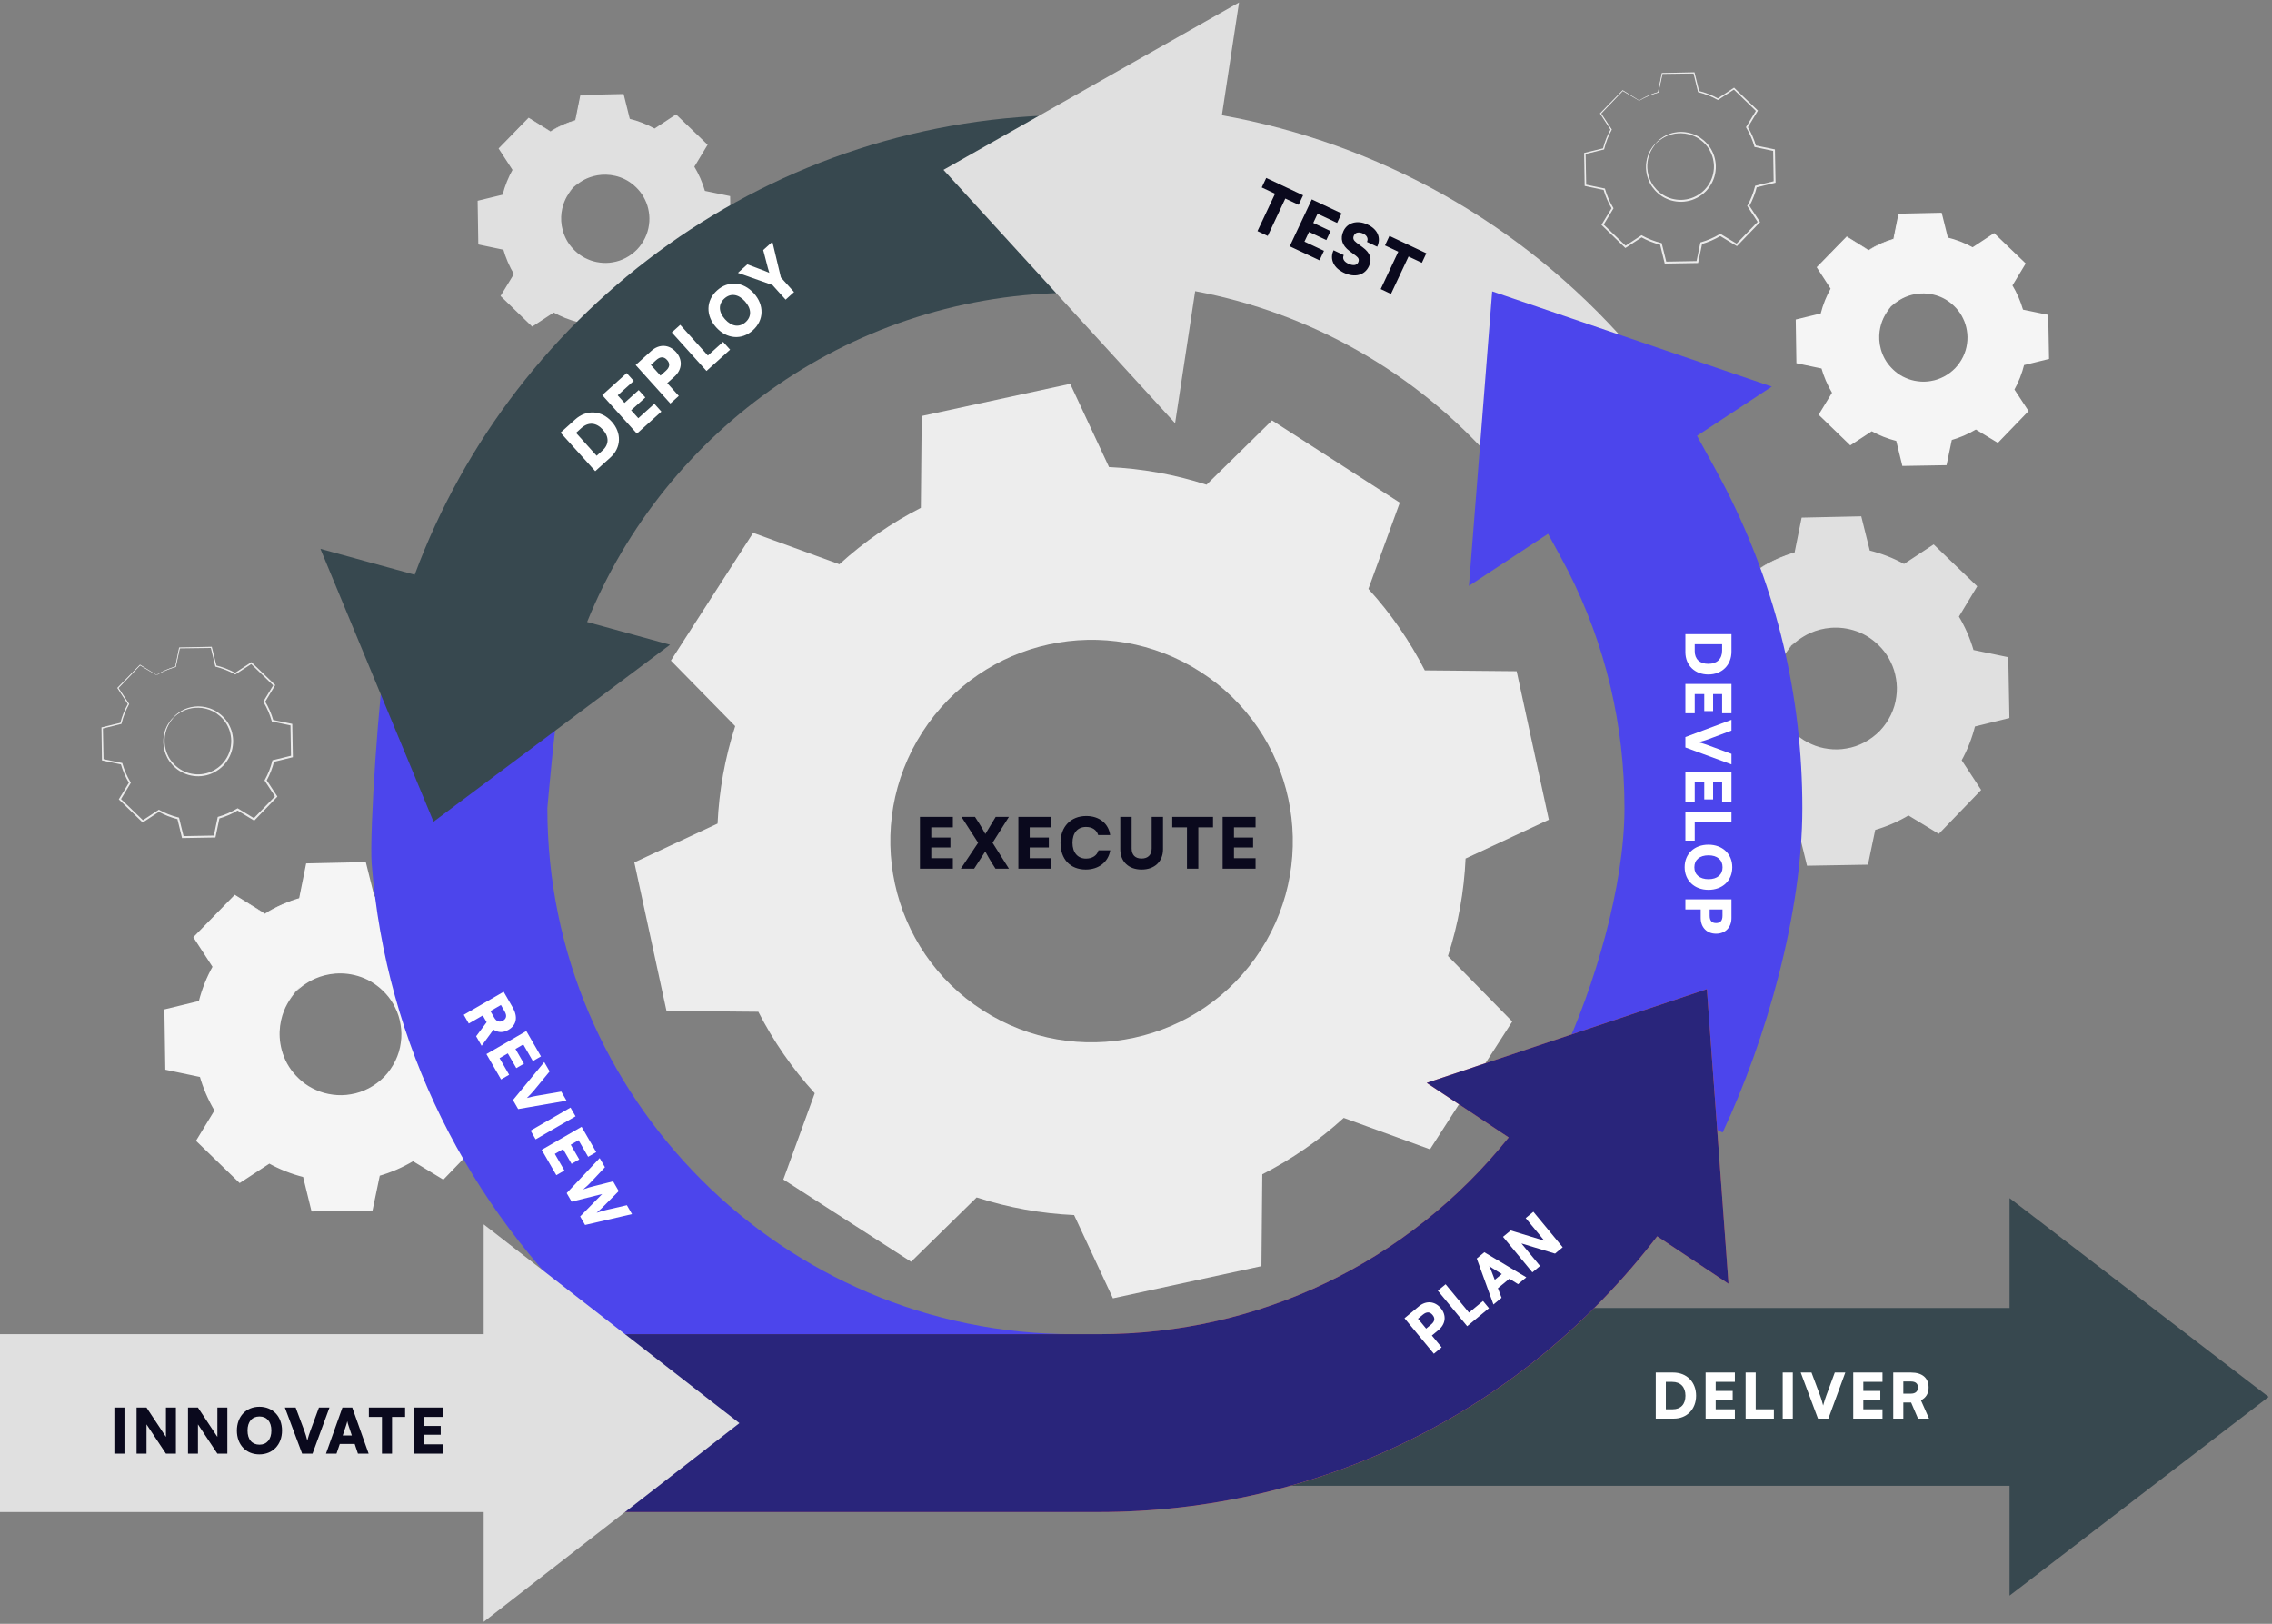
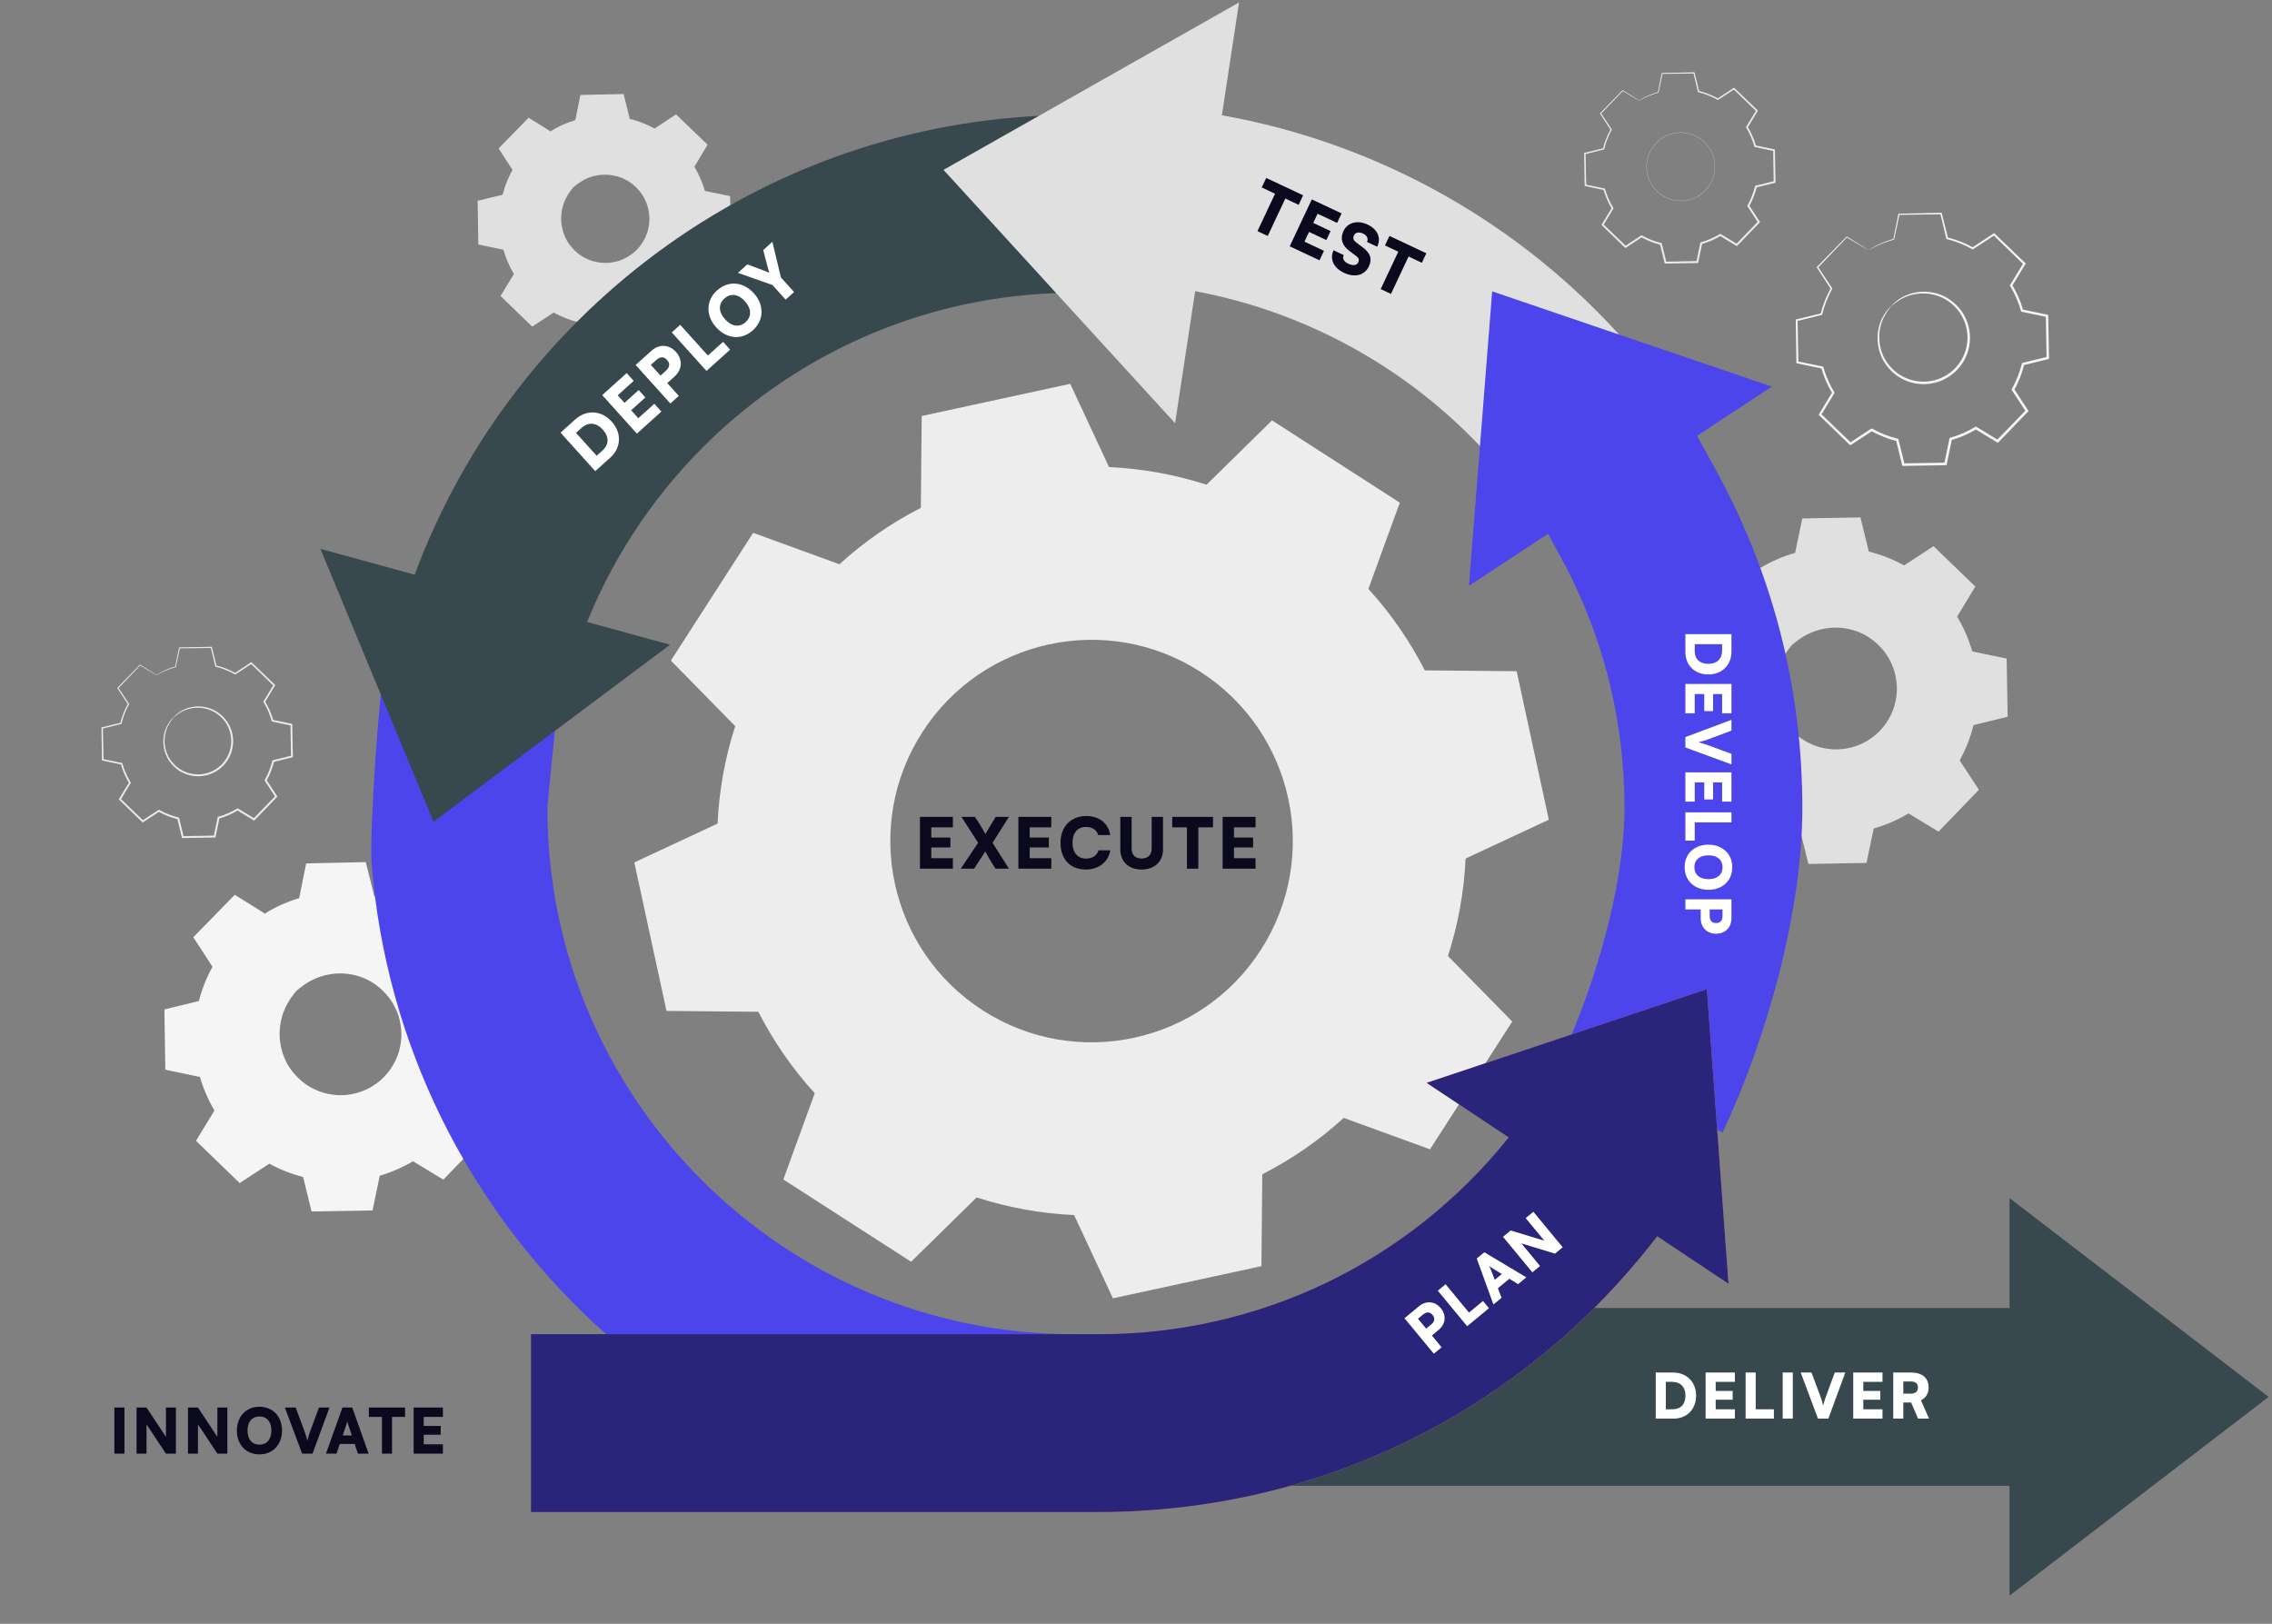
<svg xmlns="http://www.w3.org/2000/svg" width="652" height="466" viewBox="0 0 652 466" fill="none">
  <rect x="0" y="0" width="652" height="466" fill="#808080" stroke="none" />
  <path d="M505.171 162.991C508.327 161.084 511.686 159.637 515.151 158.654L517.207 148.776L533.896 148.483L536.298 158.283C539.794 159.145 543.204 160.472 546.424 162.266L554.859 156.738L566.867 168.333L561.639 176.956C563.546 180.112 564.992 183.473 565.976 186.938L575.852 188.994L576.146 205.683L566.347 208.086C565.485 211.583 564.158 214.99 562.363 218.211L567.892 226.646L556.299 238.655L547.676 233.427C544.52 235.335 541.16 236.779 537.695 237.764L535.638 247.642L518.949 247.934L516.547 238.135C513.051 237.273 509.642 235.946 506.421 234.151L497.986 239.68L485.977 228.086L491.205 219.464C489.297 216.307 487.852 212.949 486.867 209.482L476.989 207.427L476.696 190.737L486.496 188.334C487.358 184.838 488.685 181.431 490.479 178.21L484.951 169.775L496.545 157.765L505.171 162.991ZM514.067 185.224C507.198 192.339 507.396 203.675 514.513 210.543C521.628 217.412 532.964 217.212 539.832 210.097C546.7 202.982 546.503 191.646 539.386 184.778C532.273 177.91 520.937 178.109 514.067 185.224Z" fill="#E0E0E0" />
  <path d="M514.072 185.223C514.072 185.223 515.008 183.903 517.406 182.297C519.759 180.73 523.872 178.985 529.088 179.535C531.656 179.824 534.466 180.661 537.028 182.356C539.562 184.05 541.954 186.461 543.449 189.591C544.235 191.128 544.781 192.836 545.078 194.618C545.399 196.396 545.446 198.268 545.179 200.13C544.725 203.871 542.957 207.557 540.209 210.453C537.41 213.303 533.788 215.201 530.065 215.788C528.213 216.121 526.34 216.141 524.551 215.881C522.759 215.648 521.034 215.163 519.471 214.43C516.29 213.047 513.796 210.74 512.014 208.267C510.23 205.766 509.295 202.987 508.917 200.431C508.184 195.237 509.783 191.066 511.267 188.66C512.786 186.205 514.072 185.223 514.072 185.223C514.168 185.304 512.99 186.398 511.611 188.856C510.262 191.271 508.835 195.346 509.631 200.319C510.041 202.767 510.975 205.409 512.706 207.772C514.434 210.107 516.828 212.28 519.854 213.564C521.341 214.248 522.979 214.696 524.677 214.907C526.372 215.143 528.144 215.117 529.894 214.794C533.414 214.229 536.822 212.43 539.468 209.739C542.063 206.999 543.739 203.531 544.18 199.993C544.441 198.233 544.405 196.462 544.108 194.776C543.838 193.088 543.333 191.466 542.596 190.005C541.206 187.027 538.952 184.712 536.557 183.065C534.137 181.418 531.463 180.578 529.002 180.255C524.005 179.635 519.982 181.203 517.615 182.636C515.208 184.101 514.157 185.316 514.072 185.223Z" fill="#E0E0E0" />
-   <path d="M505.17 162.99C505.17 163.004 504.984 162.906 504.614 162.696C504.208 162.462 503.665 162.147 502.96 161.74C501.452 160.85 499.28 159.566 496.46 157.901L496.663 157.875C493.713 160.968 489.832 165.033 485.14 169.95L485.17 169.628C486.854 172.177 488.729 175.009 490.732 178.041L490.832 178.192L490.744 178.354C489.105 181.322 487.727 184.702 486.825 188.412L486.777 188.61L486.577 188.659C483.524 189.417 480.221 190.236 476.784 191.09L477.063 190.728C477.168 195.983 477.278 201.559 477.394 207.415L477.073 207.027C480.131 207.658 483.501 208.352 486.953 209.063L487.205 209.116L487.275 209.363C488.192 212.585 489.625 216.01 491.583 219.231L491.722 219.46L491.583 219.69C489.966 222.365 488.183 225.316 486.367 228.32L486.294 227.753C490.07 231.39 494.143 235.312 498.317 239.333L497.723 239.278C500.348 237.554 503.232 235.66 506.152 233.741L506.399 233.58L506.657 233.723C509.601 235.365 513.041 236.765 516.663 237.652L516.956 237.722L517.027 238.014C517.782 241.084 518.605 244.431 519.436 247.812L518.938 247.429C524.222 247.334 529.885 247.232 535.627 247.13L535.138 247.535C535.786 244.415 536.485 241.048 537.191 237.657L537.255 237.352L537.553 237.268C540.84 236.338 544.244 234.901 547.399 232.991L547.407 232.985L547.676 232.825L547.938 232.985C550.834 234.741 553.711 236.486 556.561 238.214L555.927 238.296C559.845 234.239 563.712 230.236 567.523 226.291L567.464 226.923C565.604 224.082 563.763 221.27 561.939 218.485L561.772 218.23L561.921 217.963C563.694 214.788 565.011 211.41 565.862 207.964L565.936 207.672L566.228 207.601C569.543 206.792 572.806 205.994 576.029 205.207L575.656 205.689C575.561 199.992 575.47 194.427 575.379 189.001L575.754 189.455C572.404 188.754 569.112 188.065 565.88 187.387L565.607 187.329L565.531 187.062C564.531 183.524 563.072 180.199 561.257 177.185L561.117 176.954L561.257 176.725C563.054 173.771 564.797 170.908 566.498 168.112L566.567 168.64C562.352 164.553 558.372 160.695 554.583 157.021L555.071 157.067C552.1 159.003 549.312 160.821 546.624 162.575L546.436 162.697L546.242 162.588C542.88 160.708 539.51 159.437 536.213 158.61L536.013 158.561L535.967 158.363C535.106 154.799 534.329 151.589 533.597 148.557L533.897 148.788C527.431 148.873 521.923 148.945 517.207 149.007L517.427 148.823C516.58 152.763 515.887 155.996 515.309 158.689L515.286 158.787L515.191 158.813C511.659 159.799 509.176 160.951 507.559 161.748C506.788 162.151 506.196 162.46 505.764 162.686C505.363 162.908 505.17 163.004 505.17 162.99C505.171 162.977 505.36 162.845 505.726 162.611C506.108 162.376 506.686 162.024 507.485 161.597C509.082 160.747 511.558 159.537 515.104 158.493L514.989 158.617C515.532 155.918 516.184 152.677 516.98 148.725L517.016 148.546L517.202 148.542C521.917 148.438 527.425 148.318 533.891 148.176L534.132 148.171L534.191 148.408C534.944 151.436 535.74 154.64 536.626 158.198L536.379 157.951C539.735 158.77 543.171 160.043 546.604 161.94L546.224 161.954C548.904 160.187 551.683 158.356 554.645 156.405L554.907 156.232L555.135 156.451C558.938 160.108 562.934 163.951 567.166 168.021L567.411 168.256L567.235 168.549C565.542 171.35 563.81 174.22 562.022 177.18L562.024 176.72C563.888 179.797 565.391 183.19 566.422 186.805L566.073 186.481C569.308 187.15 572.601 187.832 575.953 188.525L576.322 188.601L576.329 188.979C576.43 194.406 576.534 199.97 576.64 205.667L576.647 206.058L576.267 206.151C573.045 206.945 569.783 207.746 566.471 208.561L566.835 208.197C565.967 211.73 564.622 215.192 562.808 218.449L562.789 217.929C564.615 220.711 566.458 223.522 568.321 226.361L568.543 226.701L568.261 226.993C564.453 230.941 560.588 234.945 556.671 239.005L556.387 239.3L556.037 239.088C553.186 237.359 550.308 235.616 547.413 233.861H547.944L547.934 233.867C544.698 235.827 541.207 237.3 537.837 238.252L538.198 237.864C537.492 241.255 536.79 244.622 536.14 247.741L536.058 248.139L535.649 248.146C529.908 248.244 524.244 248.341 518.96 248.432L518.558 248.439L518.463 248.048C517.636 244.666 516.818 241.318 516.067 238.247L516.43 238.612C512.719 237.7 509.198 236.258 506.187 234.571L506.691 234.553C503.767 236.467 500.88 238.355 498.251 240.074L497.931 240.284L497.656 240.019C493.492 235.988 489.43 232.057 485.662 228.41L485.399 228.154L485.589 227.843C487.414 224.844 489.205 221.899 490.83 219.228V219.686C488.839 216.389 487.387 212.884 486.464 209.592L486.785 209.891C483.334 209.167 479.968 208.459 476.911 207.816L476.596 207.75L476.59 207.427C476.5 201.572 476.416 195.994 476.336 190.738L476.332 190.446L476.615 190.377C480.056 189.543 483.364 188.742 486.421 188.001L486.174 188.248C487.115 184.482 488.536 181.059 490.221 178.057L490.232 178.369C488.253 175.322 486.403 172.475 484.738 169.912L484.625 169.735L484.77 169.588C489.519 164.725 493.446 160.704 496.433 157.646L496.525 157.551L496.636 157.62C499.392 159.334 501.514 160.656 502.988 161.573C503.684 162.015 504.221 162.357 504.621 162.611C504.984 162.848 505.17 162.975 505.17 162.99Z" fill="#E0E0E0" />
  <path d="M76.011 262.223C79.165 260.317 82.526 258.87 85.991 257.886L88.046 248.008L104.735 247.716L107.137 257.515C110.634 258.377 114.044 259.704 117.263 261.499L125.698 255.97L137.706 267.565L132.478 276.188C134.386 279.344 135.831 282.706 136.815 286.171L146.693 288.226L146.985 304.916L137.186 307.319C136.324 310.815 134.997 314.223 133.202 317.443L138.729 325.878L127.137 337.888L118.514 332.66C115.358 334.567 111.998 336.013 108.533 336.997L106.476 346.874L89.787 347.167L87.384 337.368C83.887 336.505 80.478 335.178 77.258 333.384L68.823 338.913L56.813 327.319L62.041 318.696C60.134 315.54 58.688 312.181 57.705 308.715L47.827 306.659L47.534 289.97L57.334 287.567C58.196 284.07 59.523 280.662 61.317 277.442L55.788 269.007L67.382 256.998L76.011 262.223ZM84.908 284.455C78.038 291.57 78.238 302.906 85.353 309.775C92.468 316.645 103.804 316.445 110.672 309.33C117.54 302.215 117.342 290.879 110.227 284.011C103.112 277.141 91.776 277.341 84.908 284.455Z" fill="#F5F5F5" />
  <path d="M84.907 284.455C84.907 284.455 85.844 283.135 88.241 281.529C90.594 279.962 94.708 278.217 99.923 278.768C102.492 279.056 105.302 279.893 107.863 281.589C110.397 283.283 112.789 285.694 114.284 288.824C115.071 290.36 115.617 292.068 115.913 293.85C116.235 295.628 116.282 297.5 116.014 299.362C115.56 303.103 113.792 306.789 111.043 309.686C108.245 312.536 104.622 314.434 100.899 315.02C99.047 315.354 97.174 315.373 95.385 315.114C93.593 314.881 91.868 314.395 90.303 313.663C87.122 312.279 84.629 309.973 82.848 307.499C81.064 304.999 80.129 302.219 79.751 299.663C79.018 294.47 80.617 290.298 82.101 287.893C83.62 285.437 84.907 284.455 84.907 284.455C85.004 284.538 83.826 285.63 82.446 288.088C81.097 290.504 79.671 294.579 80.467 299.551C80.876 302 81.81 304.641 83.541 307.004C85.27 309.34 87.663 311.512 90.69 312.796C92.177 313.481 93.814 313.929 95.513 314.14C97.209 314.376 98.981 314.35 100.73 314.027C104.251 313.461 107.659 311.662 110.305 308.971C112.899 306.232 114.575 302.763 115.017 299.226C115.277 297.466 115.242 295.694 114.945 294.009C114.675 292.32 114.17 290.698 113.433 289.237C112.043 286.259 109.789 283.945 107.394 282.298C104.973 280.651 102.3 279.811 99.839 279.488C94.842 278.867 90.819 280.435 88.452 281.869C86.042 283.334 84.993 284.55 84.907 284.455Z" fill="#F5F5F5" />
  <path d="M76.013 262.222C76.013 262.236 75.827 262.138 75.457 261.928C75.052 261.693 74.508 261.379 73.804 260.972C72.296 260.082 70.123 258.798 67.304 257.133L67.507 257.107C64.556 260.198 60.676 264.265 55.983 269.182L56.013 268.859C57.699 271.409 59.572 274.241 61.575 277.272L61.676 277.424L61.588 277.586C59.949 280.554 58.571 283.935 57.669 287.644L57.62 287.841L57.422 287.891C54.369 288.648 51.066 289.468 47.629 290.322L47.908 289.96C48.013 295.214 48.123 300.791 48.239 306.647L47.918 306.259C50.976 306.89 54.346 307.584 57.798 308.295L58.049 308.348L58.12 308.595C59.037 311.816 60.47 315.242 62.428 318.463L62.567 318.692L62.428 318.922C60.811 321.597 59.027 324.547 57.212 327.552L57.139 326.986C60.914 330.624 64.988 334.545 69.162 338.566L68.567 338.511C71.192 336.787 74.077 334.893 76.997 332.974L77.244 332.813L77.502 332.956C80.445 334.598 83.886 335.998 87.508 336.885L87.8 336.957L87.872 337.249C88.627 340.318 89.45 343.666 90.281 347.047L89.783 346.664C95.067 346.568 100.731 346.466 106.472 346.364L105.982 346.77C106.631 343.65 107.33 340.282 108.036 336.892L108.1 336.587L108.398 336.503C111.683 335.573 115.089 334.136 118.244 332.225L118.252 332.221L118.521 332.061L118.783 332.221C121.679 333.977 124.556 335.722 127.406 337.45L126.771 337.532C130.69 333.475 134.557 329.472 138.368 325.527L138.309 326.159C136.449 323.318 134.608 320.506 132.784 317.721L132.617 317.466L132.766 317.199C134.539 314.024 135.856 310.646 136.707 307.2L136.78 306.908L137.073 306.837C140.388 306.028 143.651 305.23 146.874 304.443L146.501 304.925C146.407 299.229 146.315 293.663 146.224 288.237L146.599 288.691C143.248 287.99 139.959 287.301 136.725 286.623L136.452 286.566L136.378 286.298C135.378 282.76 133.918 279.435 132.103 276.421L131.964 276.19L132.103 275.961C133.9 273.007 135.644 270.144 137.345 267.348L137.414 267.876C133.198 263.789 129.218 259.931 125.429 256.257L125.918 256.303C122.946 258.239 120.159 260.057 117.47 261.811L117.282 261.933L117.089 261.825C113.728 259.944 110.358 258.673 107.061 257.846L106.862 257.797L106.814 257.599C105.953 254.035 105.177 250.825 104.444 247.793L104.745 248.024C98.28 248.109 92.77 248.181 88.054 248.243L88.275 248.059C87.428 251.999 86.734 255.232 86.156 257.925L86.134 258.024L86.039 258.05C82.506 259.037 80.023 260.189 78.407 260.986C77.636 261.389 77.044 261.698 76.612 261.924C76.205 262.14 76.013 262.237 76.013 262.222C76.015 262.209 76.204 262.077 76.569 261.842C76.951 261.608 77.529 261.255 78.328 260.829C79.925 259.979 82.401 258.769 85.948 257.725L85.832 257.849C86.376 255.15 87.028 251.909 87.824 247.957L87.86 247.778L88.046 247.774C92.761 247.67 98.269 247.549 104.734 247.408L104.975 247.403L105.035 247.64C105.788 250.668 106.584 253.872 107.469 257.43L107.222 257.183C110.579 258.002 114.015 259.275 117.447 261.172L117.066 261.186C119.746 259.419 122.526 257.588 125.487 255.636L125.749 255.464L125.977 255.683C129.78 259.34 133.776 263.183 138.008 267.252L138.254 267.488L138.077 267.781C136.385 270.582 134.652 273.452 132.864 276.412L132.866 275.952C134.731 279.028 136.233 282.422 137.265 286.037L136.917 285.713C140.152 286.382 143.444 287.064 146.796 287.756L147.166 287.832L147.173 288.21C147.274 293.636 147.377 299.201 147.483 304.898L147.49 305.288L147.111 305.382C143.888 306.175 140.626 306.977 137.314 307.792L137.678 307.428C136.811 310.96 135.466 314.423 133.652 317.679L133.633 317.158C135.459 319.942 137.302 322.752 139.164 325.59L139.386 325.93L139.105 326.222C135.295 330.169 131.431 334.174 127.515 338.234L127.231 338.529L126.88 338.317C124.029 336.588 121.152 334.845 118.258 333.09H118.789L118.779 333.096C115.543 335.056 112.052 336.529 108.682 337.481L109.043 337.092C108.337 340.482 107.635 343.85 106.987 346.968L106.904 347.367L106.497 347.374C100.756 347.472 95.092 347.568 89.808 347.659L89.406 347.666L89.311 347.276C88.483 343.894 87.665 340.546 86.915 337.475L87.278 337.839C83.567 336.928 80.045 335.486 77.034 333.801L77.539 333.783C74.615 335.696 71.728 337.584 69.098 339.303L68.778 339.513L68.504 339.248C64.34 335.217 60.277 331.286 56.51 327.639L56.246 327.385L56.437 327.073C58.262 324.074 60.052 321.129 61.677 318.459V318.917C59.687 315.62 58.236 312.115 57.311 308.822L57.633 309.12C54.182 308.396 50.816 307.688 47.759 307.046L47.443 306.979L47.438 306.657C47.348 300.801 47.264 295.223 47.184 289.967L47.18 289.675L47.462 289.606C50.904 288.773 54.212 287.971 57.269 287.23L57.022 287.477C57.962 283.712 59.383 280.286 61.069 277.286L61.08 277.598C59.1 274.551 57.251 271.704 55.586 269.141L55.471 268.966L55.616 268.818C60.365 263.956 64.293 259.935 67.279 256.877L67.371 256.781L67.482 256.85C70.238 258.565 72.361 259.886 73.834 260.804C74.531 261.245 75.067 261.587 75.467 261.841C75.827 262.081 76.013 262.208 76.013 262.222Z" fill="#F5F5F5" />
-   <path d="M536.227 71.791C538.514 70.409 540.948 69.362 543.459 68.649L544.948 61.491L557.042 61.279L558.783 68.379C561.317 69.004 563.787 69.965 566.121 71.266L572.233 67.258L580.934 75.66L577.147 81.908C578.529 84.195 579.577 86.631 580.289 89.141L587.447 90.631L587.659 102.724L580.558 104.465C579.933 106.999 578.972 109.468 577.671 111.802L581.677 117.914L573.276 126.617L567.027 122.828C564.74 124.21 562.306 125.257 559.795 125.97L558.305 133.128L546.212 133.34L544.471 126.239C541.937 125.614 539.468 124.653 537.134 123.352L531.022 127.359L522.319 118.957L526.109 112.709C524.726 110.422 523.678 107.987 522.965 105.476L515.807 103.987L515.595 91.893L522.696 90.153C523.321 87.619 524.282 85.149 525.583 82.816L521.577 76.703L529.978 68.002L536.227 71.791ZM542.674 87.901C537.696 93.058 537.84 101.272 542.997 106.249C548.152 111.226 556.367 111.082 561.344 105.926C566.321 100.77 566.178 92.555 561.021 87.579C555.867 82.602 547.652 82.746 542.674 87.901Z" fill="#F5F5F5" />
  <path d="M542.668 87.903C542.668 87.903 543.347 86.947 545.084 85.783C546.789 84.646 549.77 83.382 553.549 83.781C555.41 83.991 557.446 84.596 559.303 85.826C561.139 87.053 562.873 88.799 563.955 91.067C564.525 92.18 564.921 93.418 565.136 94.709C565.369 95.997 565.402 97.353 565.209 98.704C564.881 101.414 563.599 104.086 561.608 106.184C559.58 108.249 556.955 109.626 554.257 110.049C552.915 110.291 551.559 110.304 550.262 110.117C548.964 109.947 547.713 109.595 546.58 109.064C544.275 108.062 542.468 106.39 541.177 104.598C539.885 102.785 539.207 100.771 538.933 98.919C538.402 95.156 539.561 92.132 540.636 90.388C541.736 88.615 542.668 87.903 542.668 87.903C542.739 87.962 541.885 88.755 540.885 90.536C539.908 92.287 538.874 95.24 539.45 98.843C539.747 100.617 540.424 102.531 541.678 104.243C542.932 105.936 544.666 107.51 546.858 108.441C547.935 108.937 549.123 109.262 550.353 109.415C551.582 109.586 552.865 109.566 554.134 109.333C556.684 108.924 559.155 107.62 561.072 105.67C562.952 103.685 564.168 101.171 564.488 98.608C564.677 97.334 564.651 96.05 564.437 94.828C564.241 93.604 563.875 92.429 563.341 91.369C562.335 89.212 560.7 87.533 558.965 86.34C557.21 85.147 555.273 84.538 553.49 84.304C549.869 83.854 546.954 84.991 545.238 86.03C543.492 87.09 542.73 87.972 542.668 87.903Z" fill="#F5F5F5" />
  <path d="M536.223 71.791C536.223 71.802 536.087 71.73 535.82 71.578C535.526 71.409 535.132 71.181 534.621 70.886C533.529 70.24 531.955 69.31 529.912 68.103L530.058 68.084C527.92 70.324 525.109 73.271 521.707 76.835L521.729 76.601C522.95 78.448 524.307 80.5 525.76 82.696L525.833 82.806L525.768 82.922C524.58 85.074 523.583 87.523 522.928 90.211L522.893 90.355L522.749 90.391C520.537 90.939 518.143 91.533 515.653 92.152L515.854 91.89C515.93 95.697 516.01 99.739 516.094 103.982L515.861 103.7C518.078 104.157 520.519 104.66 523.022 105.176L523.204 105.215L523.255 105.394C523.92 107.728 524.958 110.211 526.376 112.545L526.477 112.711L526.376 112.878C525.205 114.816 523.913 116.954 522.597 119.132L522.544 118.721C525.28 121.357 528.232 124.198 531.257 127.112L530.826 127.072C532.729 125.822 534.818 124.449 536.934 123.059L537.114 122.942L537.301 123.045C539.435 124.234 541.926 125.249 544.553 125.892L544.764 125.943L544.816 126.156C545.363 128.379 545.96 130.806 546.561 133.256L546.201 132.978C550.03 132.909 554.134 132.836 558.295 132.76L557.94 133.054C558.41 130.793 558.917 128.353 559.428 125.896L559.474 125.676L559.69 125.615C562.073 124.942 564.539 123.9 566.826 122.516L566.832 122.511L567.026 122.396L567.216 122.511C569.315 123.783 571.4 125.048 573.465 126.301L573.006 126.36C575.846 123.42 578.648 120.52 581.409 117.66L581.366 118.118C580.019 116.06 578.685 114.021 577.363 112.004L577.242 111.82L577.35 111.626C578.634 109.326 579.588 106.877 580.205 104.38L580.257 104.168L580.468 104.117C582.87 103.529 585.236 102.951 587.57 102.382L587.299 102.732C587.232 98.603 587.164 94.57 587.099 90.639L587.371 90.967C584.943 90.46 582.558 89.959 580.216 89.469L580.017 89.428L579.962 89.233C579.238 86.669 578.18 84.26 576.865 82.076L576.765 81.909L576.865 81.743C578.168 79.602 579.431 77.528 580.664 75.501L580.714 75.883C577.659 72.922 574.776 70.126 572.029 67.465L572.384 67.498C570.23 68.901 568.211 70.218 566.262 71.489L566.125 71.577L565.985 71.498C563.549 70.135 561.107 69.214 558.718 68.615L558.573 68.579L558.539 68.436C557.915 65.854 557.352 63.528 556.821 61.329L557.039 61.496C552.353 61.558 548.363 61.609 544.945 61.655L545.105 61.522C544.491 64.378 543.989 66.72 543.569 68.67L543.554 68.742L543.485 68.761C540.925 69.476 539.126 70.312 537.955 70.888C537.397 71.181 536.968 71.404 536.654 71.569C536.362 71.731 536.223 71.8 536.223 71.791C536.223 71.781 536.361 71.686 536.625 71.516C536.903 71.346 537.321 71.09 537.9 70.781C539.057 70.166 540.852 69.288 543.422 68.532L543.338 68.624C543.731 66.668 544.204 64.318 544.78 61.456L544.807 61.326L544.942 61.324C548.359 61.249 552.349 61.161 557.035 61.059L557.21 61.055L557.253 61.226C557.798 63.419 558.376 65.742 559.017 68.32L558.839 68.141C561.271 68.734 563.761 69.657 566.248 71.032L565.972 71.042C567.915 69.761 569.928 68.434 572.075 67.021L572.264 66.897L572.428 67.055C575.184 69.705 578.079 72.49 581.147 75.439L581.325 75.61L581.197 75.823C579.97 77.853 578.714 79.932 577.419 82.077V81.744C578.769 83.974 579.859 86.433 580.606 89.052L580.354 88.817C582.698 89.302 585.084 89.795 587.513 90.298L587.781 90.353L587.786 90.628C587.859 94.561 587.934 98.593 588.011 102.721L588.017 103.004L587.742 103.071C585.407 103.647 583.044 104.227 580.642 104.818L580.906 104.554C580.277 107.114 579.303 109.624 577.988 111.984L577.974 111.606C579.297 113.622 580.634 115.66 581.983 117.717L582.144 117.962L581.94 118.175C579.18 121.035 576.38 123.938 573.541 126.879L573.336 127.092L573.082 126.938C571.015 125.685 568.931 124.422 566.833 123.15H567.218L567.211 123.153C564.866 124.574 562.336 125.641 559.895 126.331L560.157 126.05C559.645 128.506 559.137 130.946 558.666 133.207L558.605 133.497L558.31 133.502C554.149 133.574 550.044 133.645 546.215 133.709L545.924 133.715L545.855 133.432C545.255 130.981 544.663 128.555 544.118 126.33L544.382 126.593C541.693 125.932 539.14 124.888 536.959 123.666L537.325 123.652C535.206 125.038 533.113 126.407 531.209 127.652L530.977 127.804L530.778 127.612C527.76 124.692 524.816 121.842 522.086 119.201L521.895 119.017L522.033 118.791C523.356 116.617 524.654 114.483 525.83 112.549V112.882C524.387 110.493 523.336 107.953 522.666 105.567L522.899 105.783C520.398 105.258 517.959 104.745 515.744 104.28L515.515 104.231L515.511 103.998C515.446 99.755 515.384 95.712 515.326 91.905L515.323 91.693L515.529 91.643C518.023 91.039 520.42 90.458 522.634 89.921L522.456 90.101C523.138 87.371 524.168 84.891 525.389 82.716L525.397 82.942C523.962 80.733 522.622 78.67 521.416 76.813L521.333 76.686L521.438 76.579C524.88 73.054 527.725 70.141 529.89 67.925L529.957 67.856L530.037 67.906C532.035 69.149 533.573 70.106 534.64 70.771C535.145 71.091 535.534 71.338 535.824 71.523C536.087 71.687 536.223 71.78 536.223 71.791Z" fill="#F5F5F5" />
  <path d="M157.968 37.719C160.255 36.337 162.689 35.29 165.201 34.577L166.69 27.419L178.785 27.206L180.526 34.306C183.06 34.931 185.53 35.893 187.864 37.193L193.976 33.186L202.678 41.588L198.89 47.836C200.272 50.123 201.32 52.559 202.032 55.069L209.19 56.559L209.402 68.652L202.301 70.393C201.676 72.927 200.715 75.396 199.414 77.73L203.42 83.844L195.019 92.546L188.77 88.757C186.483 90.139 184.049 91.186 181.538 91.899L180.048 99.057L167.955 99.269L166.214 92.168C163.68 91.543 161.211 90.582 158.877 89.281L152.765 93.288L144.062 84.886L147.852 78.638C146.47 76.351 145.421 73.916 144.708 71.406L137.55 69.916L137.338 57.822L144.439 56.082C145.064 53.548 146.025 51.078 147.326 48.745L143.32 42.632L151.721 33.931L157.968 37.719ZM164.416 53.831C159.437 58.987 159.582 67.201 164.738 72.178C169.893 77.155 178.109 77.01 183.086 71.855C188.063 66.699 187.919 58.485 182.763 53.508C177.607 48.531 169.393 48.674 164.416 53.831Z" fill="#E0E0E0" />
  <path d="M164.418 53.83C164.418 53.83 165.097 52.874 166.834 51.71C168.539 50.573 171.52 49.31 175.299 49.708C177.16 49.918 179.196 50.524 181.053 51.753C182.889 52.98 184.622 54.727 185.705 56.995C186.275 58.108 186.671 59.345 186.886 60.636C187.119 61.925 187.152 63.282 186.959 64.631C186.631 67.341 185.349 70.012 183.358 72.111C181.33 74.176 178.705 75.552 176.007 75.977C174.665 76.218 173.309 76.232 172.012 76.044C170.713 75.874 169.463 75.523 168.33 74.992C166.025 73.989 164.218 72.317 162.927 70.525C161.635 68.713 160.957 66.699 160.683 64.847C160.152 61.084 161.311 58.061 162.386 56.317C163.486 54.542 164.418 53.83 164.418 53.83C164.489 53.889 163.635 54.681 162.635 56.463C161.658 58.214 160.624 61.167 161.2 64.77C161.497 66.544 162.173 68.459 163.428 70.171C164.68 71.863 166.416 73.437 168.608 74.368C169.685 74.863 170.873 75.189 172.103 75.342C173.332 75.513 174.615 75.494 175.883 75.261C178.433 74.851 180.904 73.547 182.821 71.597C184.701 69.612 185.916 67.099 186.236 64.536C186.425 63.261 186.399 61.977 186.185 60.755C185.989 59.531 185.624 58.356 185.09 57.297C184.082 55.139 182.449 53.46 180.713 52.267C178.959 51.074 177.022 50.466 175.238 50.231C171.617 49.782 168.703 50.918 166.987 51.957C165.24 53.018 164.479 53.898 164.418 53.83Z" fill="#E0E0E0" />
  <path d="M157.969 37.72C157.969 37.731 157.834 37.659 157.566 37.507C157.273 37.338 156.878 37.11 156.368 36.815C155.275 36.169 153.701 35.239 151.658 34.033L151.805 34.013C149.666 36.253 146.855 39.2 143.454 42.764L143.476 42.53C144.696 44.377 146.054 46.429 147.506 48.625L147.579 48.736L147.515 48.852C146.327 51.003 145.33 53.452 144.674 56.14L144.64 56.284L144.495 56.32C142.284 56.869 139.889 57.463 137.399 58.081L137.601 57.819C137.677 61.626 137.757 65.668 137.841 69.911L137.608 69.629C139.824 70.086 142.266 70.59 144.767 71.106L144.949 71.143L145 71.322C145.665 73.656 146.704 76.139 148.122 78.473L148.222 78.638L148.122 78.805C146.95 80.743 145.658 82.882 144.342 85.06L144.29 84.648C147.025 87.284 149.977 90.126 153.002 93.039L152.572 92.999C154.474 91.75 156.564 90.377 158.68 88.987L158.859 88.87L159.046 88.973C161.18 90.162 163.672 91.177 166.298 91.82L166.509 91.871L166.561 92.084C167.108 94.307 167.705 96.734 168.306 99.183L167.946 98.906C171.776 98.837 175.879 98.764 180.04 98.688L179.685 98.982C180.155 96.721 180.662 94.281 181.173 91.824L181.219 91.603L181.436 91.543C183.818 90.87 186.284 89.828 188.571 88.443L188.578 88.439L188.773 88.323L188.963 88.439C191.061 89.711 193.147 90.976 195.212 92.228L194.752 92.288C197.593 89.348 200.394 86.447 203.156 83.588L203.113 84.046C201.765 81.988 200.431 79.949 199.11 77.932L198.989 77.747L199.096 77.554C200.38 75.253 201.335 72.805 201.951 70.308L202.004 70.096L202.216 70.045C204.618 69.457 206.982 68.88 209.318 68.309L209.047 68.66C208.98 64.531 208.912 60.499 208.847 56.566L209.12 56.895C206.693 56.387 204.308 55.886 201.965 55.397L201.767 55.355L201.713 55.162C200.989 52.598 199.931 50.19 198.616 48.005L198.515 47.838L198.616 47.672C199.918 45.531 201.182 43.457 202.415 41.43L202.465 41.814C199.409 38.852 196.526 36.056 193.78 33.394L194.134 33.427C191.981 34.83 189.962 36.147 188.013 37.418L187.876 37.506L187.735 37.427C185.299 36.064 182.858 35.143 180.469 34.544L180.324 34.508L180.289 34.365C179.666 31.783 179.103 29.457 178.572 27.258L178.79 27.427C174.104 27.487 170.113 27.54 166.695 27.585L166.855 27.453C166.241 30.308 165.739 32.65 165.32 34.601L165.305 34.673L165.236 34.692C162.677 35.407 160.877 36.242 159.706 36.819C159.147 37.111 158.718 37.335 158.405 37.499C158.108 37.66 157.969 37.729 157.969 37.72C157.969 37.71 158.107 37.615 158.372 37.445C158.648 37.276 159.067 37.02 159.646 36.71C160.804 36.095 162.598 35.218 165.168 34.462L165.084 34.551C165.479 32.595 165.95 30.246 166.527 27.384L166.553 27.254L166.688 27.251C170.105 27.177 174.096 27.089 178.78 26.987L178.955 26.982L178.998 27.154C179.543 29.347 180.121 31.67 180.762 34.248L180.583 34.068C183.015 34.662 185.505 35.584 187.992 36.96L187.716 36.969C189.658 35.689 191.672 34.362 193.819 32.948L194.007 32.824L194.172 32.983C196.928 35.633 199.823 38.418 202.891 41.367L203.069 41.538L202.941 41.75C201.714 43.781 200.459 45.86 199.162 48.005V47.672C200.513 49.901 201.603 52.361 202.35 54.98L202.098 54.744C204.441 55.23 206.828 55.722 209.257 56.224L209.524 56.28L209.53 56.554C209.603 60.487 209.678 64.519 209.755 68.647L209.76 68.93L209.486 68.998C207.152 69.573 204.788 70.154 202.386 70.744L202.649 70.481C202.02 73.039 201.047 75.55 199.732 77.909L199.718 77.531C201.041 79.547 202.378 81.585 203.727 83.641L203.888 83.887L203.684 84.1C200.924 86.959 198.124 89.863 195.285 92.803L195.079 93.017L194.825 92.863C192.759 91.61 190.675 90.347 188.577 89.075H188.962L188.955 89.078C186.61 90.499 184.08 91.565 181.638 92.256L181.9 91.975C181.389 94.431 180.88 96.871 180.409 99.132L180.349 99.422L180.053 99.427C175.893 99.499 171.788 99.57 167.959 99.634L167.668 99.64L167.599 99.357C167 96.906 166.407 94.48 165.862 92.254L166.126 92.518C163.437 91.857 160.884 90.813 158.703 89.591L159.069 89.577C156.948 90.963 154.857 92.332 152.952 93.577L152.72 93.729L152.522 93.537C149.504 90.617 146.56 87.767 143.83 85.126L143.64 84.941L143.778 84.715C145.101 82.541 146.399 80.407 147.575 78.473V78.805C146.132 76.416 145.081 73.877 144.411 71.49L144.644 71.707C142.143 71.181 139.704 70.668 137.489 70.203L137.26 70.155L137.256 69.922C137.191 65.679 137.129 61.636 137.071 57.829L137.068 57.616L137.274 57.567C139.768 56.962 142.165 56.382 144.379 55.845L144.201 56.024C144.883 53.295 145.913 50.814 147.134 48.639L147.142 48.865C145.708 46.657 144.367 44.593 143.161 42.737L143.078 42.61L143.183 42.502C146.625 38.978 149.471 36.064 151.635 33.849L151.702 33.78L151.782 33.83C153.78 35.073 155.318 36.03 156.386 36.695C156.89 37.015 157.279 37.262 157.569 37.447C157.834 37.616 157.969 37.71 157.969 37.72Z" fill="#E0E0E0" />
  <path d="M477.922 75.398L477.915 75.371L476.606 70.025C474.677 69.548 472.822 68.818 471.091 67.856L466.467 70.886L466.446 70.867L459.853 64.499L459.867 64.476L462.718 59.773C461.694 58.075 460.901 56.248 460.356 54.339L454.942 53.212L454.941 53.184L454.779 44.019L454.807 44.012L460.152 42.702C460.631 40.772 461.36 38.917 462.321 37.187L459.291 32.563L459.312 32.543L465.678 25.948L465.701 25.962L470.405 28.814C472.102 27.791 473.931 26.996 475.839 26.453L476.966 21.038H476.993L486.158 20.878L486.165 20.906L487.474 26.251C489.401 26.727 491.256 27.457 492.989 28.42L497.613 25.389L497.633 25.408L504.227 31.776L504.213 31.799L501.362 36.502C502.384 38.196 503.179 40.023 503.723 41.936L509.138 43.063L509.139 43.091L509.3 52.257L509.273 52.264L503.928 53.573C503.452 55.499 502.722 57.354 501.759 59.088L504.79 63.712L504.769 63.732L498.403 70.327L498.38 70.314L493.676 67.462C491.979 68.484 490.151 69.279 488.241 69.824L487.114 75.238H487.086L477.922 75.398ZM471.088 67.775L471.106 67.785C472.844 68.754 474.706 69.486 476.643 69.963L476.664 69.969L476.669 69.989L477.977 75.328L487.059 75.169L488.183 69.766L488.204 69.76C490.124 69.214 491.96 68.417 493.661 67.389L493.679 67.378L493.697 67.389L498.395 70.238L504.703 63.702L501.68 59.089L501.692 59.071C502.66 57.332 503.392 55.47 503.868 53.536L503.874 53.515L503.894 53.51L509.233 52.202L509.073 43.12L503.672 41.996L503.665 41.975C503.119 40.053 502.322 38.218 501.294 36.518L501.283 36.5L501.294 36.482L504.144 31.785L497.608 25.476L492.996 28.5L492.978 28.49C491.238 27.522 489.378 26.789 487.441 26.312L487.42 26.306L487.415 26.286L486.107 20.947L477.025 21.106L475.901 26.509L475.88 26.515C473.963 27.059 472.128 27.857 470.425 28.886L470.407 28.897L470.389 28.886L465.69 26.037L459.382 32.573L462.403 37.186L462.392 37.204C461.427 38.939 460.694 40.801 460.216 42.739L460.21 42.76L460.189 42.766L454.851 44.075L455.011 53.157L460.411 54.281L460.418 54.301C460.963 56.219 461.76 58.055 462.79 59.758L462.801 59.776L462.79 59.794L459.941 64.491L466.477 70.8L471.088 67.775ZM482.329 57.673C479.868 57.673 477.403 56.757 475.497 54.917C473.607 53.092 472.539 50.639 472.492 48.011C472.447 45.384 473.426 42.895 475.252 41.004C479.018 37.102 485.263 36.993 489.164 40.76C493.066 44.527 493.175 50.767 489.408 54.671C487.481 56.669 484.906 57.673 482.329 57.673ZM482.332 38.074C479.773 38.074 477.215 39.071 475.301 41.054C473.49 42.931 472.516 45.401 472.563 48.01C472.608 50.62 473.668 53.054 475.545 54.867C479.421 58.609 485.619 58.5 489.36 54.624C493.101 50.748 492.992 44.55 489.115 40.811C487.223 38.984 484.774 38.074 482.332 38.074Z" fill="#E0E0E0" />
-   <path d="M475.274 41.03C475.274 41.03 475.788 40.307 477.099 39.428C478.388 38.57 480.639 37.614 483.496 37.916C484.901 38.074 486.441 38.533 487.842 39.46C489.23 40.387 490.539 41.707 491.357 43.42C491.787 44.262 492.087 45.197 492.249 46.172C492.426 47.146 492.451 48.171 492.305 49.19C492.056 51.239 491.088 53.257 489.583 54.843C488.05 56.403 486.068 57.443 484.03 57.763C483.016 57.945 481.991 57.956 481.011 57.814C480.031 57.686 479.086 57.421 478.229 57.02C476.488 56.263 475.123 54.999 474.147 53.646C473.171 52.277 472.659 50.755 472.452 49.356C472.051 46.513 472.927 44.229 473.739 42.911C474.571 41.568 475.274 41.03 475.274 41.03C475.327 41.075 474.683 41.672 473.927 43.019C473.189 44.342 472.407 46.572 472.843 49.295C473.067 50.636 473.578 52.081 474.525 53.375C475.472 54.654 476.782 55.843 478.439 56.547C479.253 56.922 480.149 57.167 481.079 57.282C482.007 57.411 482.977 57.396 483.936 57.22C485.863 56.911 487.729 55.926 489.177 54.451C490.598 52.952 491.516 51.053 491.758 49.116C491.902 48.153 491.882 47.183 491.72 46.26C491.572 45.336 491.295 44.448 490.892 43.648C490.131 42.017 488.896 40.75 487.586 39.849C486.26 38.948 484.796 38.487 483.449 38.311C480.713 37.97 478.51 38.83 477.214 39.614C475.897 40.416 475.321 41.081 475.274 41.03Z" fill="#EBEBEB" />
  <path d="M470.404 28.856C470.404 28.865 470.302 28.809 470.099 28.695C469.877 28.567 469.579 28.394 469.194 28.171C468.368 27.684 467.179 26.98 465.635 26.069L465.746 26.055C464.13 27.747 462.006 29.974 459.436 32.666L459.453 32.49C460.376 33.886 461.4 35.436 462.498 37.096L462.554 37.178L462.505 37.267C461.607 38.892 460.854 40.743 460.359 42.775L460.333 42.882L460.224 42.91C458.553 43.325 456.744 43.773 454.862 44.241L455.014 44.044C455.072 46.921 455.131 49.974 455.196 53.181L455.021 52.968C456.695 53.313 458.54 53.694 460.431 54.083L460.569 54.112L460.607 54.247C461.109 56.011 461.894 57.887 462.966 59.65L463.042 59.776L462.966 59.901C462.08 61.366 461.105 62.982 460.111 64.626L460.071 64.315C462.138 66.307 464.368 68.454 466.653 70.655L466.328 70.625C467.765 69.68 469.344 68.644 470.943 67.593L471.078 67.505L471.219 67.583C472.832 68.481 474.714 69.248 476.698 69.734L476.858 69.772L476.898 69.932C477.311 71.612 477.762 73.446 478.217 75.297L477.944 75.087C480.838 75.035 483.937 74.98 487.081 74.923L486.813 75.145C487.168 73.438 487.551 71.593 487.937 69.737L487.972 69.57L488.135 69.523C489.935 69.014 491.798 68.227 493.525 67.18L493.53 67.178L493.677 67.091L493.821 67.178C495.406 68.139 496.981 69.094 498.542 70.041L498.195 70.087C500.341 67.866 502.457 65.674 504.544 63.514L504.511 63.86C503.493 62.306 502.485 60.765 501.486 59.241L501.395 59.101L501.476 58.955C502.447 57.217 503.167 55.367 503.634 53.48L503.674 53.32L503.834 53.282C505.648 52.837 507.435 52.401 509.2 51.97L508.995 52.235C508.943 49.116 508.893 46.069 508.844 43.097L509.049 43.346C507.215 42.962 505.413 42.584 503.643 42.213L503.493 42.181L503.452 42.035C502.904 40.099 502.105 38.278 501.111 36.628L501.035 36.501L501.111 36.376C502.096 34.759 503.049 33.191 503.981 31.659L504.019 31.949C501.711 29.712 499.531 27.598 497.457 25.589L497.724 25.613C496.098 26.674 494.571 27.669 493.099 28.629L492.996 28.696L492.89 28.637C491.049 27.608 489.204 26.912 487.399 26.459L487.291 26.431L487.264 26.324C486.793 24.372 486.368 22.615 485.968 20.955L486.132 21.082C482.592 21.129 479.575 21.168 476.993 21.202L477.115 21.101C476.651 23.259 476.272 25.029 475.955 26.503L475.942 26.557L475.89 26.572C473.956 27.111 472.596 27.743 471.711 28.179C471.289 28.4 470.965 28.568 470.729 28.692C470.509 28.812 470.404 28.865 470.404 28.856C470.404 28.849 470.509 28.778 470.709 28.649C470.918 28.521 471.234 28.328 471.671 28.095C472.546 27.63 473.902 26.968 475.843 26.396L475.779 26.463C476.077 24.986 476.435 23.21 476.869 21.048L476.888 20.95L476.991 20.947C479.573 20.89 482.588 20.824 486.128 20.747L486.26 20.744L486.292 20.874C486.704 22.532 487.14 24.287 487.624 26.234L487.489 26.099C489.327 26.547 491.208 27.245 493.087 28.283L492.878 28.291C494.346 27.324 495.868 26.321 497.488 25.252L497.632 25.158L497.756 25.278C499.839 27.281 502.027 29.385 504.343 31.613L504.477 31.742L504.38 31.902C503.453 33.436 502.504 35.007 501.526 36.628V36.377C502.547 38.061 503.369 39.919 503.934 41.899L503.744 41.721C505.515 42.088 507.318 42.46 509.154 42.84L509.357 42.881L509.361 43.088C509.416 46.059 509.473 49.105 509.531 52.225L509.535 52.439L509.327 52.49C507.562 52.924 505.776 53.363 503.962 53.81L504.161 53.611C503.686 55.545 502.95 57.441 501.956 59.224L501.945 58.938C502.945 60.463 503.955 62.001 504.975 63.555L505.096 63.742L504.941 63.902C502.856 66.063 500.74 68.255 498.596 70.479L498.44 70.64L498.249 70.523C496.687 69.576 495.112 68.622 493.527 67.66H493.818L493.812 67.663C492.04 68.736 490.129 69.543 488.284 70.065L488.481 69.852C488.095 71.709 487.71 73.552 487.354 75.26L487.308 75.479L487.085 75.483C483.941 75.537 480.84 75.589 477.948 75.639L477.728 75.643L477.676 75.429C477.224 73.578 476.775 71.743 476.364 70.063L476.563 70.262C474.531 69.763 472.603 68.974 470.954 68.051L471.23 68.041C469.629 69.088 468.048 70.123 466.609 71.064L466.434 71.178L466.284 71.033C464.003 68.826 461.78 66.674 459.716 64.677L459.571 64.537L459.675 64.367C460.674 62.725 461.654 61.112 462.544 59.65V59.901C461.454 58.096 460.66 56.177 460.153 54.375L460.33 54.538C458.44 54.141 456.597 53.753 454.924 53.402L454.75 53.364L454.748 53.188C454.699 49.982 454.652 46.928 454.608 44.051L454.605 43.891L454.76 43.852C456.644 43.395 458.455 42.957 460.129 42.553L459.993 42.688C460.508 40.626 461.287 38.751 462.209 37.108L462.214 37.279C461.13 35.611 460.118 34.051 459.206 32.648L459.144 32.552L459.222 32.471C461.823 29.808 463.973 27.607 465.608 25.932L465.659 25.88L465.719 25.917C467.228 26.856 468.39 27.579 469.197 28.081C469.578 28.323 469.871 28.51 470.091 28.649C470.302 28.779 470.404 28.848 470.404 28.856Z" fill="#EBEBEB" />
  <path d="M52.432 240.26L52.425 240.234L51.115 234.888C49.187 234.411 47.331 233.681 45.6 232.719L40.976 235.749L40.956 235.73L34.362 229.363L34.376 229.339L37.227 224.637C36.205 222.941 35.41 221.112 34.866 219.202L29.451 218.075V218.047L29.29 208.883L29.318 208.876L34.663 207.565C35.14 205.637 35.87 203.783 36.831 202.05L33.802 197.427L33.821 197.406L40.187 190.811L40.211 190.825L44.915 193.677C46.61 192.655 48.438 191.861 50.349 191.316L51.476 185.902L51.504 185.9L60.669 185.74L60.676 185.768L61.986 191.112C63.914 191.588 65.77 192.317 67.501 193.28L72.125 190.25L72.145 190.269L78.74 196.636L78.727 196.66L75.875 201.362C76.897 203.059 77.692 204.886 78.237 206.797L83.651 207.924V207.951L83.812 217.118L83.785 217.124L78.44 218.434C77.964 220.362 77.234 222.216 76.271 223.948L79.302 228.572L79.282 228.593L72.915 235.188L72.892 235.174L68.188 232.323C66.493 233.345 64.663 234.139 62.753 234.684L61.626 240.098H61.599L52.432 240.26ZM45.599 232.637L45.617 232.647C47.353 233.615 49.216 234.348 51.152 234.825L51.173 234.831L51.178 234.851L52.487 240.19L61.569 240.031L62.694 234.629L62.714 234.624C64.633 234.079 66.469 233.281 68.171 232.252L68.189 232.241L68.207 232.252L72.906 235.101L79.215 228.565L76.191 223.953L76.201 223.935C77.169 222.197 77.902 220.334 78.379 218.399L78.385 218.378L78.405 218.373L83.743 217.065L83.584 207.982L78.182 206.858L78.176 206.837C77.631 204.917 76.834 203.082 75.805 201.38L75.794 201.362L75.805 201.344L78.653 196.647L72.118 190.338L67.505 193.361L67.487 193.352C65.751 192.383 63.887 191.651 61.952 191.174L61.931 191.168L61.925 191.148L60.616 185.809L51.534 185.968L50.41 191.371L50.389 191.376C48.469 191.923 46.633 192.72 44.932 193.748L44.915 193.759L44.897 193.748L40.198 190.898L33.89 197.433L36.913 202.046L36.903 202.064C35.935 203.802 35.202 205.664 34.725 207.6L34.719 207.62L34.699 207.626L29.36 208.935L29.519 218.017L34.922 219.141L34.928 219.162C35.474 221.082 36.271 222.918 37.299 224.619L37.31 224.637L37.299 224.655L34.45 229.352L40.985 235.661L45.599 232.637ZM56.838 222.535C54.377 222.535 51.914 221.619 50.006 219.778C48.115 217.953 47.048 215.501 47.003 212.873C46.956 210.245 47.937 207.757 49.762 205.866C53.53 201.963 59.771 201.853 63.673 205.622C65.564 207.447 66.631 209.898 66.676 212.527C66.722 215.155 65.742 217.642 63.917 219.534C61.99 221.53 59.415 222.535 56.838 222.535ZM56.845 202.932C56.786 202.932 56.728 202.933 56.669 202.933C54.06 202.979 51.624 204.038 49.812 205.915C47.999 207.793 47.025 210.263 47.072 212.872C47.119 215.48 48.177 217.916 50.056 219.729C53.93 223.471 60.128 223.361 63.869 219.486C65.681 217.609 66.654 215.138 66.609 212.53C66.563 209.92 65.504 207.485 63.626 205.673C61.792 203.901 59.389 202.932 56.845 202.932Z" fill="#E0E0E0" />
  <path d="M49.784 205.891C49.784 205.891 50.297 205.168 51.609 204.29C52.897 203.432 55.15 202.476 58.005 202.778C59.411 202.936 60.95 203.394 62.352 204.323C63.739 205.25 65.048 206.57 65.868 208.283C66.298 209.124 66.597 210.06 66.76 211.035C66.937 212.009 66.962 213.034 66.815 214.053C66.567 216.101 65.599 218.119 64.094 219.706C62.561 221.266 60.579 222.306 58.54 222.626C57.526 222.808 56.502 222.819 55.522 222.677C54.541 222.549 53.596 222.284 52.74 221.883C50.999 221.125 49.633 219.862 48.658 218.508C47.682 217.14 47.17 215.617 46.963 214.219C46.562 211.376 47.437 209.091 48.25 207.774C49.08 206.429 49.784 205.891 49.784 205.891C49.838 205.937 49.192 206.534 48.436 207.88C47.698 209.203 46.916 211.434 47.352 214.156C47.575 215.497 48.087 216.943 49.035 218.237C49.981 219.515 51.291 220.704 52.948 221.408C53.762 221.783 54.659 222.027 55.588 222.143C56.517 222.273 57.486 222.258 58.445 222.081C60.372 221.771 62.238 220.787 63.687 219.313C65.108 217.813 66.025 215.914 66.266 213.977C66.41 213.014 66.39 212.045 66.228 211.122C66.08 210.198 65.803 209.309 65.4 208.509C64.639 206.879 63.404 205.611 62.094 204.71C60.768 203.81 59.304 203.349 57.957 203.172C55.221 202.832 53.019 203.691 51.722 204.476C50.406 205.277 49.831 205.942 49.784 205.891Z" fill="#EBEBEB" />
  <path d="M44.915 193.718C44.915 193.727 44.813 193.673 44.61 193.557C44.388 193.429 44.09 193.256 43.705 193.034C42.88 192.547 41.69 191.844 40.147 190.932L40.258 190.918C38.643 192.611 36.519 194.837 33.949 197.53L33.965 197.353C34.888 198.749 35.913 200.299 37.011 201.959L37.066 202.042L37.018 202.13C36.12 203.755 35.367 205.606 34.872 207.638L34.846 207.746L34.736 207.773C33.066 208.188 31.256 208.637 29.375 209.104L29.528 208.907C29.586 211.784 29.645 214.837 29.71 218.044L29.533 217.832C31.208 218.177 33.052 218.557 34.943 218.946L35.081 218.975L35.12 219.11C35.622 220.875 36.407 222.749 37.479 224.514L37.555 224.639L37.479 224.766C36.593 226.231 35.618 227.846 34.623 229.49L34.583 229.18C36.651 231.172 38.88 233.318 41.166 235.52L40.84 235.49C42.278 234.545 43.857 233.509 45.456 232.458L45.591 232.369L45.732 232.448C47.343 233.346 49.227 234.114 51.211 234.598L51.371 234.637L51.409 234.797C51.822 236.477 52.273 238.31 52.728 240.162L52.456 239.952C55.349 239.899 58.45 239.844 61.593 239.788L61.326 240.01C61.68 238.302 62.064 236.458 62.45 234.601L62.485 234.434L62.647 234.389C64.446 233.88 66.311 233.093 68.038 232.047L68.044 232.044L68.191 231.957L68.335 232.044C69.92 233.005 71.495 233.96 73.056 234.906L72.709 234.952C74.854 232.731 76.971 230.539 79.058 228.379L79.025 228.725C78.007 227.169 76.999 225.63 76 224.105L75.909 223.966L75.99 223.821C76.962 222.083 77.683 220.233 78.148 218.346L78.188 218.186L78.348 218.148C80.162 217.703 81.949 217.268 83.714 216.836L83.51 217.101C83.459 213.982 83.407 210.935 83.358 207.963L83.563 208.212C81.729 207.828 79.927 207.45 78.157 207.079L78.008 207.048L77.967 206.901C77.419 204.963 76.621 203.144 75.626 201.494L75.55 201.367L75.626 201.242C76.61 199.625 77.564 198.057 78.497 196.525L78.534 196.815C76.226 194.578 74.047 192.464 71.972 190.455L72.24 190.479C70.614 191.54 69.087 192.535 67.615 193.495L67.511 193.562L67.405 193.503C65.565 192.473 63.719 191.778 61.915 191.325L61.806 191.297L61.78 191.19C61.308 189.238 60.883 187.481 60.482 185.821L60.646 185.948C57.106 185.995 54.09 186.034 51.507 186.068L51.629 185.967C51.165 188.125 50.786 189.895 50.469 191.368L50.456 191.422L50.404 191.437C48.47 191.976 47.11 192.608 46.226 193.044C45.803 193.265 45.479 193.433 45.242 193.557C45.02 193.674 44.915 193.727 44.915 193.718C44.915 193.711 45.02 193.64 45.22 193.511C45.43 193.383 45.745 193.19 46.183 192.957C47.057 192.492 48.413 191.83 50.354 191.257L50.291 191.326C50.589 189.849 50.946 188.074 51.38 185.911L51.4 185.813L51.502 185.81C54.084 185.754 57.099 185.687 60.639 185.61L60.771 185.607L60.804 185.737C61.217 187.395 61.653 189.15 62.137 191.097L62.002 190.962C63.839 191.411 65.721 192.109 67.6 193.146L67.391 193.153C68.859 192.186 70.38 191.183 72.001 190.114L72.145 190.02L72.269 190.14C74.352 192.143 76.539 194.247 78.857 196.474L78.991 196.604L78.894 196.764C77.967 198.298 77.018 199.869 76.04 201.49V201.239C77.061 202.923 77.883 204.781 78.448 206.761L78.258 206.583C80.029 206.95 81.832 207.322 83.667 207.701L83.87 207.743L83.874 207.95C83.929 210.921 83.985 213.967 84.043 217.087L84.047 217.301L83.839 217.352C82.075 217.786 80.289 218.225 78.475 218.672L78.673 218.473C78.199 220.407 77.462 222.304 76.469 224.086L76.459 223.8C77.46 225.325 78.469 226.863 79.489 228.417L79.61 228.604L79.456 228.764C77.37 230.925 75.254 233.118 73.11 235.341L72.954 235.502L72.763 235.385C71.201 234.438 69.626 233.484 68.041 232.522H68.332L68.326 232.525C66.554 233.598 64.643 234.405 62.798 234.927L62.995 234.714C62.609 236.571 62.224 238.414 61.868 240.123L61.822 240.341L61.599 240.345C58.455 240.399 55.355 240.451 52.462 240.501L52.241 240.505L52.189 240.291C51.736 238.44 51.288 236.605 50.877 234.925L51.076 235.124C49.044 234.625 47.115 233.836 45.467 232.913L45.743 232.903C44.141 233.95 42.56 234.985 41.122 235.925L40.947 236.04L40.796 235.895C38.516 233.688 36.292 231.536 34.229 229.539L34.084 229.399L34.188 229.228C35.186 227.586 36.167 225.974 37.057 224.512V224.763C35.967 222.958 35.172 221.039 34.666 219.237L34.843 219.4C32.953 219.003 31.11 218.617 29.437 218.263L29.263 218.228L29.26 218.051C29.211 214.845 29.165 211.791 29.121 208.914L29.118 208.754L29.273 208.717C31.157 208.26 32.968 207.821 34.641 207.416L34.506 207.551C35.021 205.489 35.8 203.614 36.723 201.971L36.728 202.142C35.645 200.475 34.632 198.915 33.72 197.512L33.658 197.415L33.738 197.334C36.338 194.672 38.489 192.47 40.123 190.795L40.174 190.743L40.235 190.78C41.744 191.72 42.907 192.442 43.712 192.944C44.093 193.186 44.387 193.373 44.606 193.513C44.813 193.641 44.915 193.711 44.915 193.718Z" fill="#EBEBEB" />
  <path d="M240.89 161.928C248.007 155.437 255.88 150.024 264.259 145.74L264.505 119.382L307.124 110.148L318.26 134.038C327.66 134.469 337.068 136.136 346.235 139.099L365.039 120.643L401.706 144.251L392.692 169.004C399.185 176.123 404.598 183.999 408.879 192.378L435.235 192.624L444.47 235.242L420.581 246.38C420.15 255.778 418.481 265.187 415.52 274.353L433.974 293.159L410.371 329.824L385.615 320.809C378.497 327.301 370.622 332.712 362.242 336.995L361.994 363.353L319.377 372.587L308.24 348.696C298.841 348.265 289.433 346.597 280.268 343.635L261.463 362.091L224.797 338.483L233.811 313.729C227.318 306.611 221.904 298.738 217.622 290.356L191.265 290.109L182.031 247.492L205.922 236.353C206.353 226.956 208.023 217.547 210.983 208.381L192.529 189.576L216.133 152.91L240.89 161.928ZM264.695 210.108C247.429 236.927 255.172 272.662 281.99 289.926C308.807 307.191 344.543 299.446 361.806 272.629C379.07 245.812 371.329 210.074 344.511 192.811C317.692 175.548 281.958 183.291 264.695 210.108Z" fill="#EDEDED" />
  <path fill-rule="evenodd" clip-rule="evenodd" d="M576.685 348.97V343.833L651.031 400.87L576.685 457.909V426.39H349.133L429.005 375.352H576.685V348.97Z" fill="#37484F" />
  <path d="M106.668 247.975C114.87 351.88 202.045 433.919 308.021 433.919V382.881C224.789 382.881 157.075 315.167 157.075 231.935C157.075 231.935 159.35 205.598 160.936 197.664L110.69 188.216C108.859 197.228 105.945 238.807 106.668 247.975Z" fill="#4C45EC" />
  <path fill-rule="evenodd" clip-rule="evenodd" d="M119.006 164.926L91.95 157.506L124.412 235.812L192.281 185.023L168.482 178.495C190.887 123.159 245.192 84.024 308.468 84.024V32.986C221.707 32.986 147.547 87.972 119.006 164.926Z" fill="#37484F" />
  <path fill-rule="evenodd" clip-rule="evenodd" d="M270.756 48.747L337.22 121.451L342.977 83.56C376.049 89.747 406.409 106.882 428.924 132.635L467.349 99.041C436.841 64.147 395.562 41.079 350.647 33.078L355.566 0.707L270.756 48.747Z" fill="#E0E0E0" />
  <path fill-rule="evenodd" clip-rule="evenodd" d="M444.24 153.191L421.545 168.123L428.213 83.617L508.457 110.941L486.995 125.062C490.161 130.712 493.994 137.765 495.52 140.777C509.918 169.202 517.218 199.872 517.218 231.934C517.218 261.853 506.96 298.082 494.346 324.991L448.133 303.33C457.545 283.249 466.18 254.31 466.18 231.935C466.18 207.961 460.734 185.052 449.991 163.842C448.985 161.857 446.555 157.377 444.24 153.191Z" fill="#4C45EC" />
  <path d="M315.236 433.919H152.367V382.881H315.236C362.652 382.881 406.39 361.245 435.234 323.522L475.779 354.524C437.199 404.979 378.684 433.919 315.236 433.919Z" fill="#FF725E" />
  <path d="M409.435 310.758L496.035 368.409L489.825 283.868L409.435 310.758Z" fill="#FF725E" />
  <path d="M496.034 368.409L489.824 283.868L409.432 310.758L432.953 326.416C404.112 362.345 361.421 382.879 315.235 382.879H152.366V433.917H315.235C378.57 433.917 436.986 405.077 475.569 354.786L496.034 368.409Z" fill="#29257B" />
-   <path fill-rule="evenodd" clip-rule="evenodd" d="M138.803 382.88V351.361L212.194 408.4L138.803 465.437V433.918H-0.002V382.88H138.803Z" fill="#E0E0E0" />
  <path d="M480.335 407.105H475.153V393.883H480.156C484.034 393.883 486.732 396.599 486.732 400.529C486.732 404.389 484.105 407.105 480.335 407.105ZM479.87 396.563H478.048V404.425H480.049C482.336 404.425 483.676 402.977 483.676 400.529C483.676 398.028 482.265 396.563 479.87 396.563ZM497.859 407.105H489.461V393.883H497.859V396.563H492.356V399.154H497.234V401.691H492.356V404.425H497.859V407.105ZM503.837 393.883V404.425H509.054V407.105H500.942V393.883H503.837ZM514.48 393.883V407.105H511.585V393.883H514.48ZM521.706 407.105L516.757 393.883H519.848L522.349 400.565C522.653 401.387 522.903 402.209 523.189 403.353C523.529 402.084 523.779 401.351 524.065 400.565L526.531 393.883H529.55L524.69 407.105H521.706ZM540.223 407.105H531.825V393.883H540.223V396.563H534.72V399.154H539.598V401.691H534.72V404.425H540.223V407.105ZM546.201 407.105H543.306V393.883H548.417C551.633 393.883 553.455 395.437 553.455 398.171C553.455 399.886 552.723 401.101 551.258 401.852L553.581 407.105H550.418L548.435 402.477H546.201V407.105ZM546.201 396.456V399.94H548.399C549.667 399.94 550.4 399.297 550.4 398.171C550.4 397.063 549.703 396.456 548.417 396.456H546.201Z" fill="white" />
  <path d="M35.715 403.933V417.156H32.821V403.933H35.715ZM42.048 417.156H39.189V403.933H42.048L47.623 412.349V403.933H50.482V417.156H47.623L42.048 408.758V417.156ZM56.809 417.156H53.951V403.933H56.809L62.384 412.349V403.933H65.243V417.156H62.384L56.809 408.758V417.156ZM80.934 410.527C80.934 414.565 78.272 417.37 74.43 417.37C70.606 417.37 67.98 414.583 67.98 410.545C67.98 406.506 70.624 403.701 74.448 403.701C78.289 403.701 80.934 406.488 80.934 410.527ZM77.878 410.527C77.878 408.007 76.592 406.488 74.466 406.488C72.321 406.488 71.035 408.007 71.035 410.527C71.035 413.064 72.321 414.583 74.466 414.583C76.592 414.583 77.878 413.028 77.878 410.527ZM86.702 417.156L81.753 403.933H84.844L87.346 410.616C87.649 411.438 87.9 412.26 88.185 413.403C88.525 412.135 88.775 411.402 89.061 410.616L91.527 403.933H94.546L89.686 417.156H86.702ZM96.567 417.156H93.548L98.265 403.933H101.088L105.787 417.156H102.714L101.785 414.368H97.514L96.567 417.156ZM99.301 409.115L98.354 411.938H100.963L100.016 409.115C99.873 408.668 99.712 408.15 99.659 407.829C99.605 408.132 99.462 408.633 99.301 409.115ZM105.853 406.614V403.933H116.253V406.614H112.5V417.156H109.606V406.614H105.853ZM127.1 417.156H118.702V403.933H127.1V406.614H121.596V409.204H126.474V411.742H121.596V414.476H127.1V417.156Z" fill="#0A091D" />
-   <path d="M134.529 293.735L133.082 291.228L144.533 284.617L147.088 289.043C148.696 291.828 148.261 294.184 145.894 295.551C144.408 296.408 142.99 296.381 141.607 295.488L138.219 300.126L136.638 297.387L139.654 293.355L138.537 291.421L134.529 293.735ZM143.752 288.41L140.734 290.153L141.833 292.056C142.468 293.155 143.391 293.467 144.366 292.904C145.325 292.351 145.503 291.443 144.86 290.329L143.752 288.41ZM143.789 309.774L139.59 302.501L151.041 295.89L155.24 303.163L152.919 304.503L150.167 299.737L147.924 301.032L150.363 305.257L148.165 306.525L145.726 302.301L143.359 303.668L146.11 308.434L143.789 309.774ZM147.207 315.693L156.183 304.796L157.729 307.473L153.192 312.981C152.632 313.655 152.045 314.282 151.198 315.102C152.466 314.761 153.226 314.612 154.05 314.466L161.07 313.26L162.58 315.875L148.699 318.278L147.207 315.693ZM165.165 320.352L153.714 326.964L152.266 324.457L163.717 317.846L165.165 320.352ZM159.65 337.245L155.451 329.972L166.902 323.361L171.101 330.634L168.779 331.974L166.028 327.208L163.784 328.503L166.223 332.728L164.026 333.996L161.587 329.772L159.219 331.139L161.971 335.905L159.65 337.245ZM162.621 342.391L172.088 332.344L173.598 334.959L169.497 339.328C168.933 339.922 168.359 340.501 167.337 341.339C168.573 340.873 169.331 340.683 170.159 340.473L175.939 339.014L177.556 341.814L173.366 346.029C172.777 346.616 172.188 347.204 171.205 348.039C172.5 347.602 173.232 347.405 174.014 347.222L179.897 345.869L181.371 348.422L167.901 351.536L166.489 349.091L172.803 342.66L164.041 344.851L162.621 342.391Z" fill="white" />
  <path d="M175.15 131.31L170.819 135.212L160.863 124.16L165.044 120.393C168.285 117.473 172.586 117.712 175.546 120.997C178.452 124.223 178.302 128.471 175.15 131.31ZM166.824 122.849L165.3 124.221L171.22 130.792L172.893 129.285C174.805 127.563 174.835 125.344 172.992 123.298C171.108 121.207 168.825 121.046 166.824 122.849ZM189.797 118.115L182.778 124.438L172.822 113.387L179.841 107.063L181.859 109.303L177.259 113.447L179.21 115.613L183.287 111.939L185.198 114.06L181.121 117.733L183.179 120.018L187.779 115.874L189.797 118.115ZM193.545 108.083L191.484 109.939L194.794 113.613L192.374 115.793L182.418 104.741L186.898 100.705C189.153 98.673 191.994 98.793 193.985 101.003C195.976 103.214 195.8 106.051 193.545 108.083ZM188.298 103.34L186.775 104.712L189.546 107.789L191.07 106.416C192.235 105.367 192.36 104.334 191.431 103.304C190.503 102.273 189.463 102.29 188.298 103.34ZM195.206 93.22L203.145 102.032L207.506 98.103L209.524 100.343L202.743 106.451L192.787 95.4L195.206 93.22ZM216.338 84.166C219.379 87.541 219.266 91.891 216.055 94.784C212.859 97.663 208.565 97.311 205.524 93.936C202.483 90.561 202.581 86.224 205.777 83.345C208.988 80.452 213.297 80.791 216.338 84.166ZM213.784 86.467C211.887 84.361 209.668 84.06 207.891 85.662C206.099 87.276 206.167 89.514 208.064 91.62C209.975 93.741 212.194 94.041 213.986 92.427C215.763 90.826 215.668 88.558 213.784 86.467ZM221.676 81.793L211.766 78.301L214.469 75.866L219.55 77.782C220.039 77.964 220.401 78.125 220.776 78.301C220.668 77.911 220.532 77.52 220.388 77L219.024 71.762L221.653 69.394L224.095 79.613L227.876 83.81L225.456 85.989L221.676 81.793Z" fill="white" />
  <path d="M362.085 53.797L363.368 51.069L373.955 56.048L372.671 58.777L368.851 56.98L363.803 67.712L360.857 66.326L365.905 55.594L362.085 53.797ZM378.666 74.703L370.116 70.681L376.448 57.221L384.997 61.242L383.714 63.971L378.111 61.336L376.871 63.973L381.836 66.309L380.622 68.892L375.656 66.556L374.347 69.339L379.949 71.974L378.666 74.703ZM385.55 66.278C386.697 63.841 389.565 63.08 392.457 64.44C395.349 65.801 396.416 68.257 395.218 70.803L392.289 69.426C392.734 68.48 392.298 67.564 391.189 67.043C389.988 66.478 388.968 66.664 388.548 67.555C388.163 68.374 388.394 68.971 389.245 69.616L391.068 70.984C393.238 72.605 393.845 74.29 392.844 76.418C391.62 79.019 388.787 79.752 385.695 78.298C382.693 76.886 381.509 74.352 382.698 71.823L385.626 73.201C385.164 74.183 385.635 75.071 386.945 75.687C388.273 76.312 389.358 76.178 389.76 75.323C390.111 74.577 389.945 74.032 389.139 73.431L387.28 72.046C385.11 70.426 384.515 68.48 385.55 66.278ZM397.45 70.432L398.733 67.703L409.32 72.683L408.036 75.411L404.216 73.615L399.168 84.347L396.222 82.96L401.27 72.228L397.45 70.432Z" fill="#0A091D" />
  <path d="M273.447 249.292H263.999V234.416H273.447V237.432H267.256V240.346H272.743V243.201H267.256V246.276H273.447V249.292ZM280.694 241.854L275.91 234.416H279.79L281.036 236.366C281.579 237.21 282.101 238.115 282.765 239.341L285.74 234.416H289.539L284.835 241.854L289.539 249.292H285.68L284.695 247.744C283.951 246.558 283.468 245.673 282.745 244.346L279.549 249.292H275.729L280.694 241.854ZM301.694 249.292H292.246V234.416H301.694V237.432H295.502V240.346H300.99V243.201H295.502V246.276H301.694V249.292ZM311.595 249.533C307.132 249.533 304.338 246.578 304.338 241.874C304.338 237.231 307.293 234.175 311.735 234.175C315.454 234.175 318.128 236.306 318.59 239.643H315.153C314.71 238.155 313.444 237.311 311.655 237.311C309.243 237.311 307.775 239.02 307.775 241.854C307.775 244.648 309.263 246.397 311.655 246.397C313.484 246.397 314.831 245.492 315.233 244.025H318.61C318.087 247.342 315.313 249.533 311.595 249.533ZM321.491 243.703V234.416H324.748V243.482C324.748 245.352 325.773 246.377 327.602 246.377C329.452 246.377 330.497 245.311 330.497 243.482V234.416H333.753V243.703C333.753 247.241 331.341 249.533 327.602 249.533C323.884 249.533 321.491 247.261 321.491 243.703ZM336.405 237.432V234.416H348.104V237.432H343.883V249.292H340.626V237.432H336.405ZM360.307 249.292H350.86V234.416H360.307V237.432H354.116V240.346H359.604V243.201H354.116V246.276H360.307V249.292Z" fill="#0A091D" />
  <path d="M412.805 381.69L410.904 383.261L413.704 386.649L411.473 388.493L403.05 378.301L407.182 374.886C409.262 373.167 411.78 373.381 413.465 375.42C415.149 377.458 414.885 379.972 412.805 381.69ZM408.325 377.279L406.92 378.44L409.265 381.278L410.67 380.117C411.744 379.229 411.895 378.317 411.109 377.366C410.324 376.416 409.4 376.391 408.325 377.279ZM414.845 368.554L421.56 376.681L425.582 373.357L427.289 375.423L421.036 380.591L412.613 370.398L414.845 368.554ZM430.901 372.439L428.573 374.363L423.787 361.165L425.963 359.367L438.008 366.566L435.639 368.524L433.147 366.967L429.855 369.687L430.901 372.439ZM427.886 364.499L428.955 367.279L430.966 365.617L428.437 364.044C428.042 363.791 427.588 363.494 427.342 363.28C427.494 363.548 427.703 364.025 427.886 364.499ZM441.949 363.309L439.745 365.13L431.323 354.938L433.526 353.117L443.185 356.053L437.824 349.565L440.028 347.744L448.45 357.937L446.247 359.758L436.6 356.836L441.949 363.309Z" fill="white" />
  <path d="M483.658 187.161L483.658 181.979L496.881 181.979L496.881 186.982C496.881 190.86 494.165 193.558 490.234 193.558C486.374 193.558 483.658 190.931 483.658 187.161ZM494.2 186.696L494.2 184.874L486.338 184.874L486.338 186.875C486.338 189.162 487.786 190.502 490.234 190.502C492.735 190.502 494.2 189.091 494.2 186.696ZM483.658 204.685L483.658 196.287L496.881 196.287L496.881 204.685L494.2 204.685L494.2 199.182L491.61 199.182L491.61 204.06L489.072 204.06L489.072 199.182L486.338 199.182L486.338 204.685L483.658 204.685ZM483.658 211.52L496.881 206.571L496.881 209.662L490.198 212.164C489.376 212.467 488.554 212.717 487.411 213.003C488.679 213.343 489.412 213.593 490.198 213.879L496.881 216.345L496.881 219.364L483.658 214.504L483.658 211.52ZM483.658 230.038L483.658 221.64L496.881 221.64L496.881 230.038L494.2 230.038L494.2 224.534L491.61 224.534L491.61 229.412L489.072 229.412L489.072 224.534L486.338 224.534L486.338 230.038L483.658 230.038ZM496.881 236.015L486.338 236.015L486.338 241.233L483.658 241.233L483.658 233.121L496.881 233.121L496.881 236.015ZM490.287 255.358C486.249 255.358 483.444 252.695 483.444 248.854C483.444 245.03 486.231 242.403 490.269 242.403C494.308 242.403 497.113 245.048 497.113 248.871C497.113 252.713 494.325 255.358 490.287 255.358ZM490.287 252.302C492.807 252.302 494.325 251.016 494.325 248.889C494.325 246.745 492.807 245.459 490.287 245.459C487.75 245.459 486.231 246.745 486.231 248.889C486.231 251.016 487.786 252.302 490.287 252.302ZM488.054 263.45L488.054 260.984L483.658 260.984L483.658 258.089L496.881 258.089L496.881 263.45C496.881 266.148 495.112 267.952 492.467 267.952C489.823 267.952 488.054 266.148 488.054 263.45ZM494.308 262.806L494.308 260.984L490.627 260.984L490.627 262.806C490.627 264.2 491.234 264.897 492.467 264.897C493.7 264.897 494.308 264.2 494.308 262.806Z" fill="white" />
</svg>